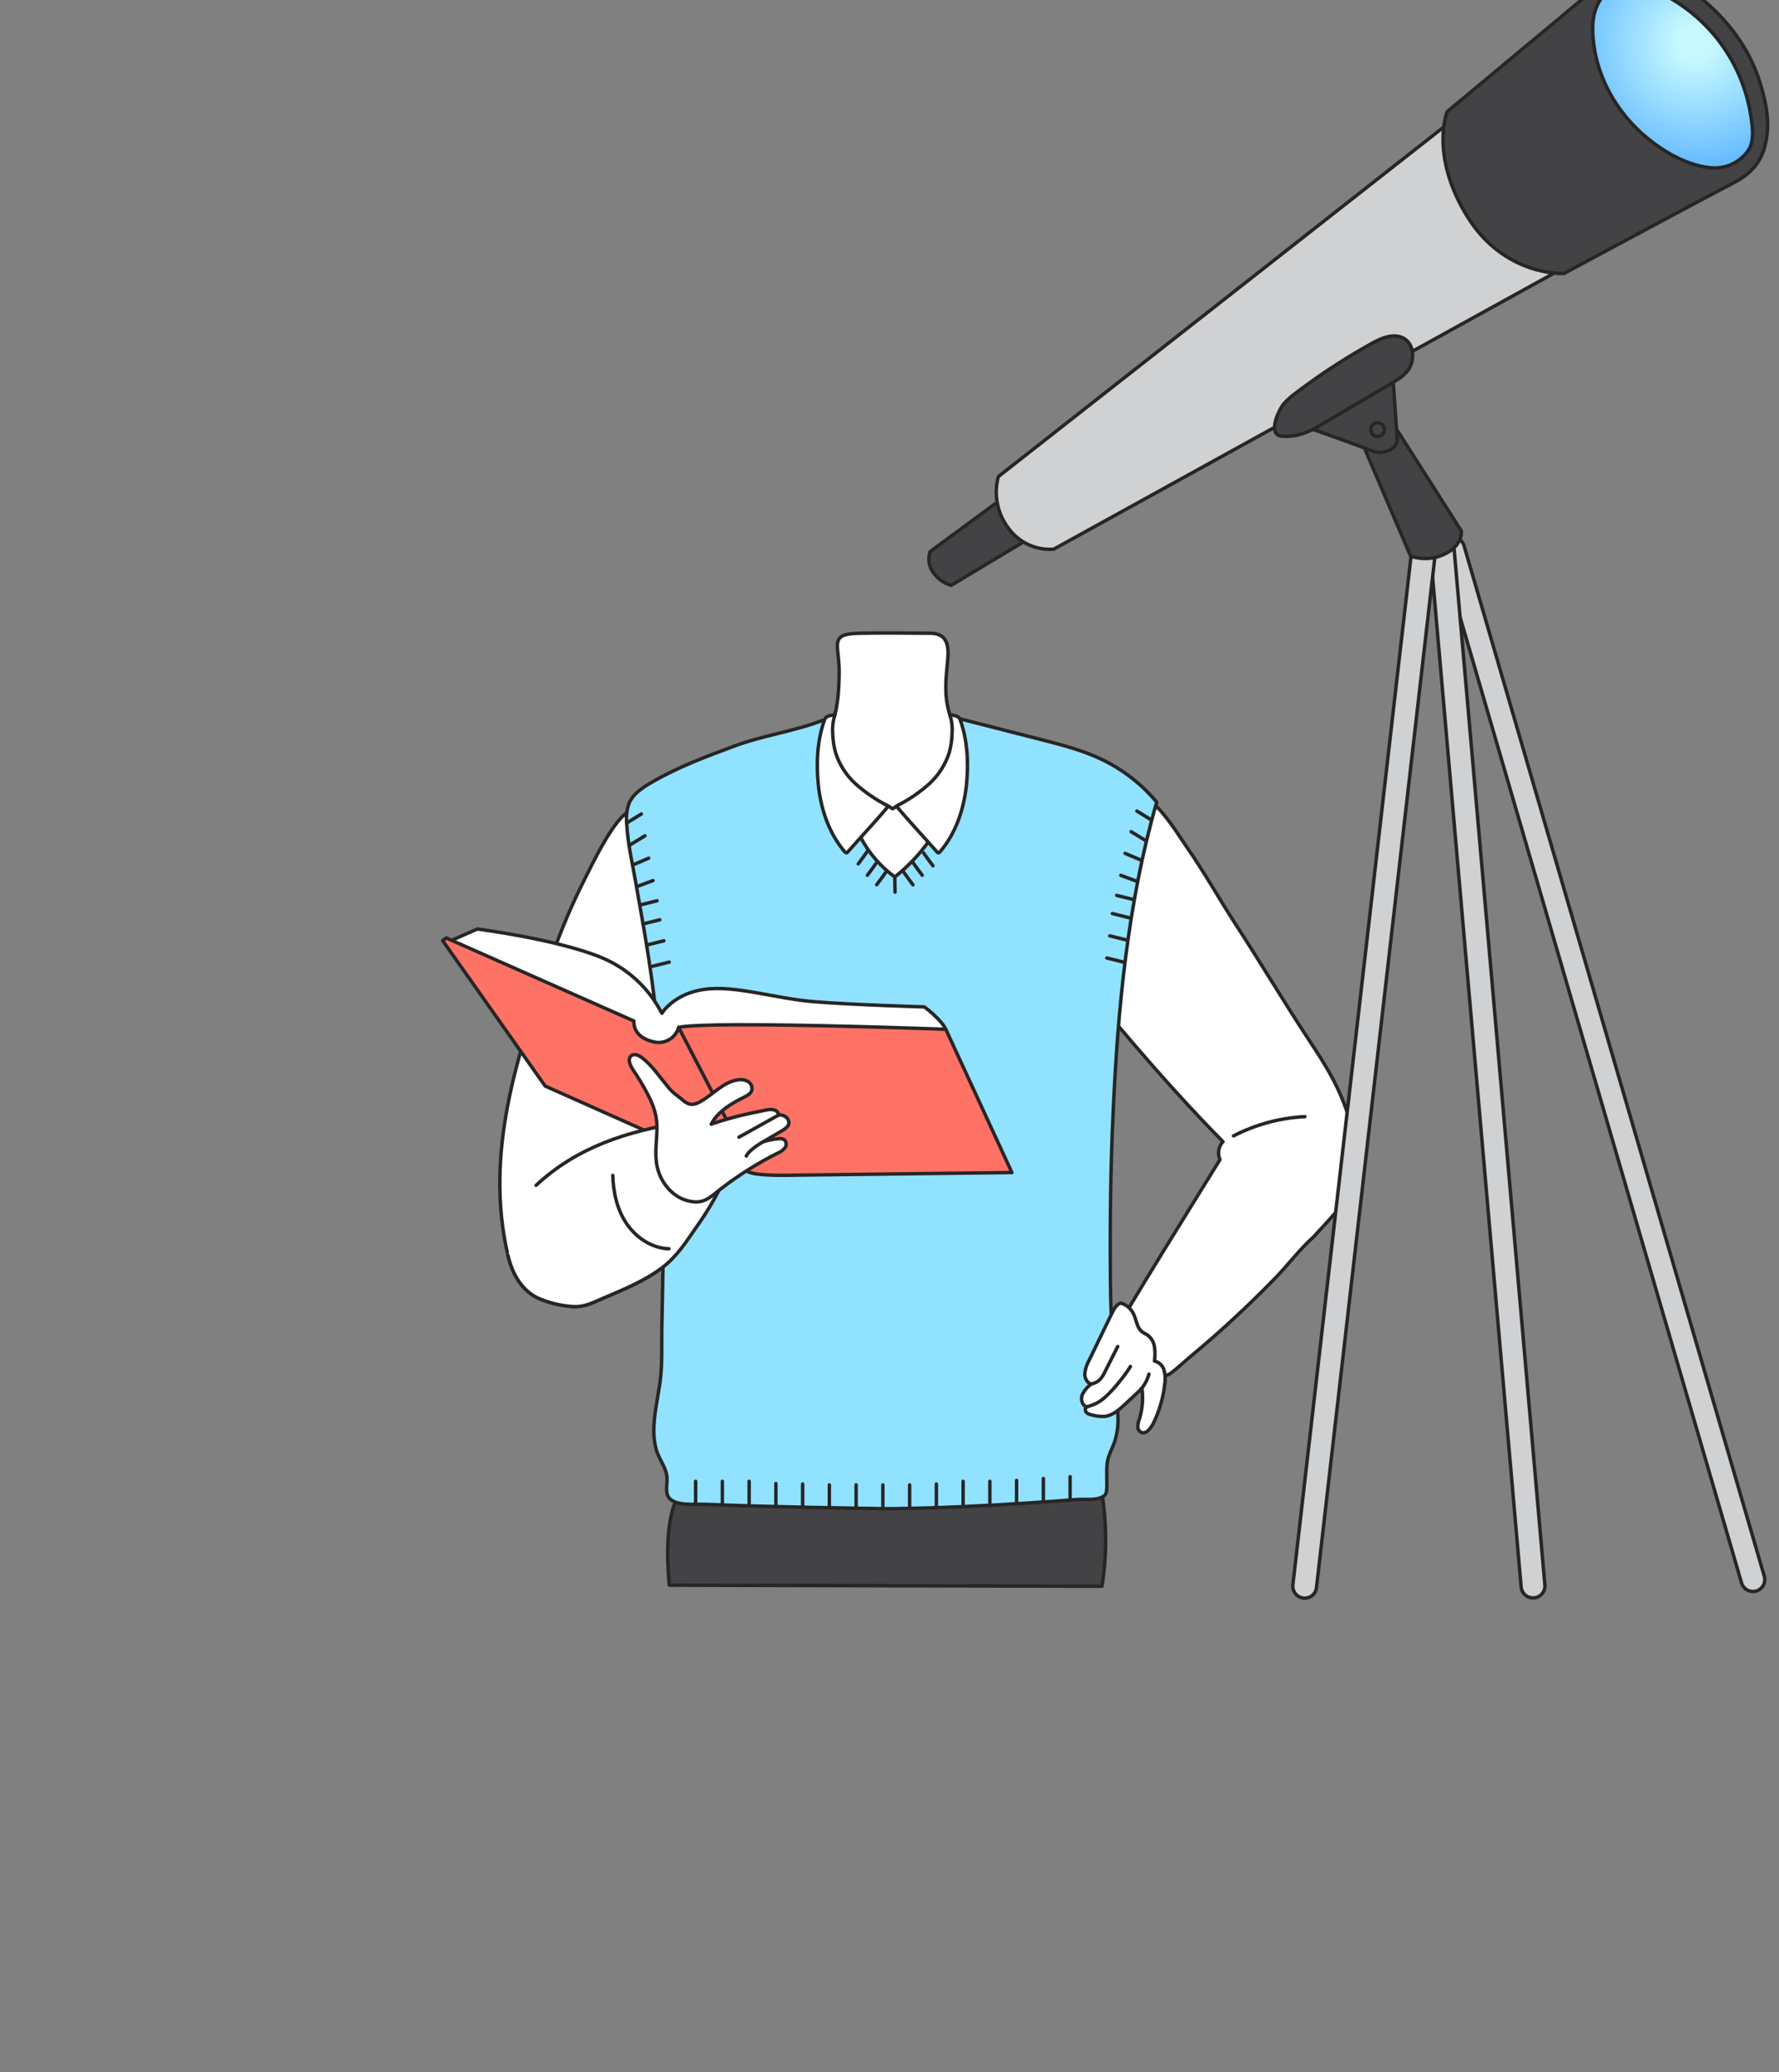
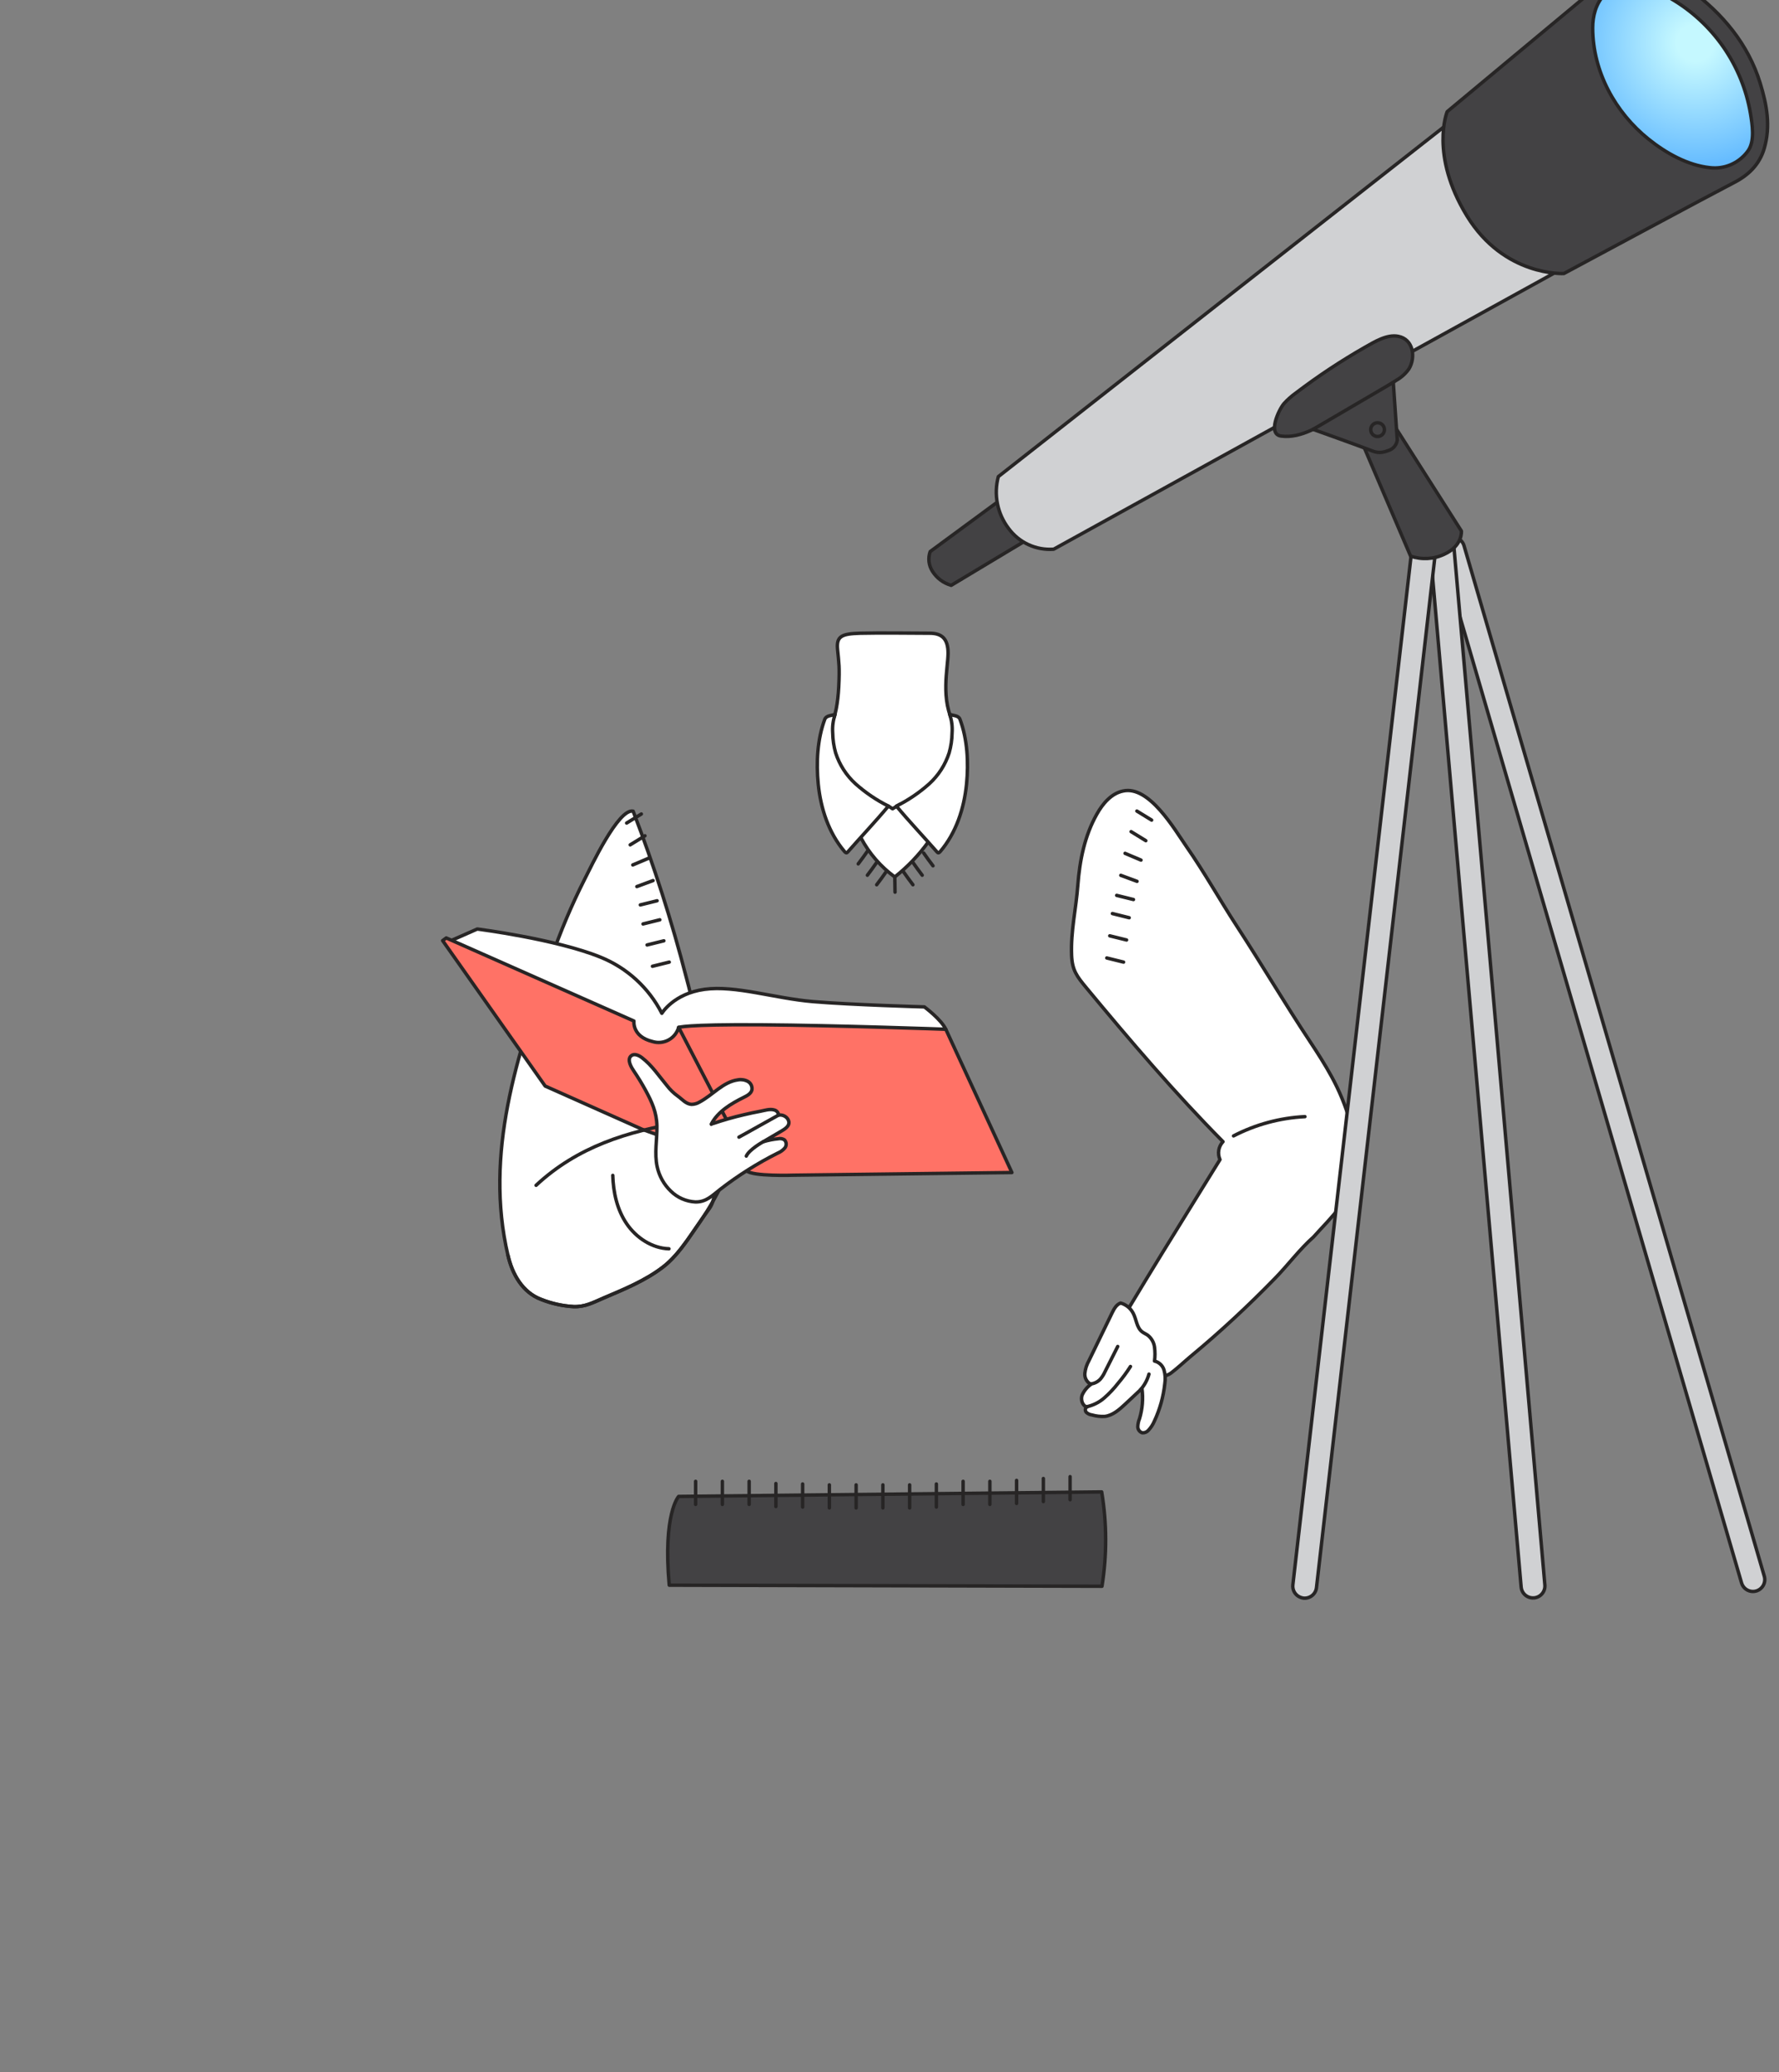
<svg xmlns="http://www.w3.org/2000/svg" width="1609" height="1873" viewBox="0 0 1609 1873" fill="none">
  <rect x="0" y="0" width="1609" height="1873" fill="#808080" stroke="none" />
  <g clip-path="url(#clip0_149_592)">
    <path d="M613.778 1352.61C613.778 1352.61 599.433 1368.24 605.29 1432.85L996.671 1433.83C1001.2 1405.57 1001.11 1376.77 996.408 1348.54L613.778 1352.61Z" fill="#434244" stroke="#272525" stroke-width="3.108" stroke-linecap="round" stroke-linejoin="round" />
    <path d="M992.024 735.914C980.978 755.495 976.483 777.897 974.833 800.132C973.255 821.506 968.354 841.446 969.191 863.394C969.717 877.093 973.973 882.521 982.699 893.04C1022.12 940.546 1062.84 988.244 1106.14 1031.95C1104.12 1034.07 1102.79 1036.75 1102.3 1039.64C1101.82 1042.52 1102.2 1045.49 1103.41 1048.16L1083.62 1080.12C1062.22 1114.65 1040.84 1149.15 1019.95 1183.98C1017.82 1187.05 1016.33 1190.51 1015.57 1194.17C1015.3 1198.37 1016.03 1202.58 1017.7 1206.46C1022.31 1219.73 1027.82 1232.68 1034.17 1245.21C1034.42 1245.89 1034.9 1246.46 1035.54 1246.81C1036.12 1246.99 1036.75 1246.99 1037.33 1246.81C1044.19 1245.4 1053.59 1245.21 1059.3 1240.93C1065.02 1236.65 1071.09 1230.84 1076.95 1225.96C1090.29 1214.92 1103.32 1203.5 1116.04 1191.7C1128.76 1179.91 1141.16 1167.8 1153.24 1155.39C1164.93 1143.43 1175.5 1129.09 1187.98 1118.09C1204.14 1099.97 1223.6 1083.23 1225.8 1057.2C1228.19 1028.98 1217.67 997.424 1204.28 973.038C1198.42 962.351 1191.87 952.07 1185.16 941.957C1162.28 907.457 1141.36 872.025 1118.67 837.19C1103.22 813.473 1089.43 788.68 1073.24 765.465C1062.05 749.303 1039.27 709.902 1015.86 714.97C1005.05 717.17 997.355 726.446 992.024 735.914Z" fill="white" stroke="#272525" stroke-width="3.108" stroke-linecap="round" stroke-linejoin="round" />
    <path d="M641.027 1093.2C628.379 1109.94 616.066 1132.72 599.474 1145.39C583.479 1157.61 564.4 1165.4 546.015 1173.22C536.595 1177.26 529.279 1181.4 518.735 1181.04C508.731 1180.45 498.884 1178.27 489.567 1174.58C472.496 1168.25 463.268 1151.61 459.395 1134.63C437.877 1042.61 467.667 953.552 498.222 867.027C506.763 842.227 516.987 818.039 528.825 794.632C534.204 784.208 559.212 730.486 572.625 733.212C591.543 782.459 607.628 832.749 620.8 883.835C626.735 905.534 631.184 927.613 634.117 949.918C636.962 974.448 636.747 999.169 638.469 1023.77C639.879 1043.95 653.937 1076.15 641.027 1093.2Z" fill="white" stroke="#272525" stroke-width="3.108" stroke-linecap="round" stroke-linejoin="round" />
-     <path d="M1000.64 1348.64C1000.79 1347.85 1000.89 1347.05 1000.93 1346.25C1001.41 1338.43 1000.48 1330.35 1001.41 1322.58C1002.24 1315.72 1005.93 1309.55 1008.17 1303.02C1010.72 1294.95 1011.68 1286.45 1010.99 1278.01C1010.33 1265.94 1007.03 1254.54 1006.64 1242.51C1006.26 1230.48 1005.93 1218.43 1005.62 1206.38C1004.99 1181.69 1004.54 1182.98 1004.32 1158.28C1003.87 1107.76 1004.32 1057.24 1006.72 1006.77C1010.88 912.239 1019.89 816.271 1046.16 725.012C1032.72 708.954 1016.03 695.918 997.2 686.759C979.508 678.223 960.309 673.298 941.278 668.421L865.297 648.983L744.249 651.063C718.26 661.105 690.287 664.667 664.442 674.278C638.597 683.89 613.47 693.142 589.131 707.296C581.026 712.078 572.562 717.505 568.904 726.16C566.888 731.842 566.169 737.904 566.8 743.9C567.661 762.094 571.773 779.428 574.905 797.192C582.915 842.618 591.307 887.518 594.726 933.47C601.898 1030.56 600.583 1102.43 598.599 1199.69C598.312 1214.42 599.005 1229.65 597.547 1244.3C595.419 1265.82 586.573 1292.77 594.749 1313.76C597.475 1320.76 602.328 1327.07 603.141 1334.56C603.691 1339.34 602.448 1344.36 603.141 1349.19C605.102 1362.41 627.456 1359.28 637.569 1359.73C653.229 1360.4 668.913 1360.88 684.597 1361.33C716.905 1362.23 749.206 1362.9 781.498 1363.37C791.061 1363.51 800.625 1363.77 810.045 1363.63C849.446 1363.1 888.942 1361.24 928.176 1358.66C943.733 1357.65 959.289 1356.55 974.845 1355.36C981.731 1354.83 993.398 1356.77 999.088 1351.65C999.916 1350.84 1000.46 1349.78 1000.64 1348.64Z" fill="#91E2FF" stroke="#272525" stroke-width="3.108" stroke-linecap="round" stroke-linejoin="round" />
    <path d="M758.578 621.018C757.839 635.414 755.344 648.667 752.268 652.666L749.848 661.825C739.604 696.861 755.959 712.188 771.648 730.645C787.235 748.983 823.32 743.634 836.003 741.755L836.246 741.719C848.704 739.873 876.85 678.043 863.469 655.434C850.088 632.825 857.471 603.756 857.471 590.375C857.471 576.994 851.472 572.379 840.86 572.379C830.247 572.379 794.718 571.918 778.107 572.379C761.496 572.841 756.319 574.909 757.509 586.997C758.7 599.086 759.502 603.022 758.578 621.018Z" fill="white" stroke="#272525" stroke-width="3.11" />
    <path d="M839.733 760.827C831.115 772.811 820.863 783.531 809.273 792.673C796.567 783.417 786.134 771.39 778.766 757.503L773.291 740.767L803.583 728.646L807.265 731.037L813.648 727.164L843.773 750.259L839.733 760.827Z" fill="white" stroke="#272525" stroke-width="3.108" stroke-linecap="round" stroke-linejoin="round" />
    <path d="M817.236 788.154C819.986 792.075 822.783 795.924 825.676 799.725" stroke="#272525" stroke-width="3.108" stroke-linecap="round" stroke-linejoin="round" />
    <path d="M825.668 779.571C828.394 783.468 831.215 787.341 834.084 791.119" stroke="#272525" stroke-width="3.108" stroke-linecap="round" stroke-linejoin="round" />
    <path d="M835.396 771.035C838.122 774.956 840.935 778.814 843.836 782.607" stroke="#272525" stroke-width="3.108" stroke-linecap="round" stroke-linejoin="round" />
    <path d="M801.338 788.154C798.613 792.075 795.799 795.932 792.898 799.725" stroke="#272525" stroke-width="3.108" stroke-linecap="round" stroke-linejoin="round" />
    <path d="M792.91 779.571C790.184 783.468 787.387 787.341 784.494 791.119" stroke="#272525" stroke-width="3.108" stroke-linecap="round" stroke-linejoin="round" />
    <path d="M784.623 769.314C781.897 773.211 779.1 777.084 776.207 780.861" stroke="#272525" stroke-width="3.108" stroke-linecap="round" stroke-linejoin="round" />
    <path d="M598.599 915.944C598.599 915.944 609.262 898.084 637.211 894.259C665.16 890.434 700.401 902.412 735.236 905.352C770.07 908.293 836.034 910.134 836.034 910.134C836.034 910.134 851.311 921.443 855.423 930.384L596.137 957.09L409.842 856.986L408.025 850.172L431.647 839.748C431.647 839.748 502.99 848.809 543.299 865.258C567.227 874.955 586.859 892.949 598.599 915.944Z" fill="white" stroke="#272525" stroke-width="3.108" stroke-linecap="round" stroke-linejoin="round" />
    <path d="M809.293 792.673L809.508 806.42" stroke="#272525" stroke-width="3.108" stroke-linecap="round" stroke-linejoin="round" />
    <path d="M855.429 930.361L915.2 1059.85L718.29 1062.24C718.29 1062.24 680.156 1063.58 675.255 1058.2C670.354 1052.82 581.056 1020.88 581.056 1020.88L493.073 981.692L400.332 850.196L403.607 847.805L573.357 922.902C573.357 922.902 571.445 936.936 590.237 941.478C592.621 942.207 595.126 942.454 597.607 942.205C600.087 941.956 602.494 941.216 604.686 940.028C606.877 938.839 608.811 937.227 610.373 935.284C611.936 933.341 613.096 931.107 613.786 928.711C613.786 928.711 619.118 925.842 688.404 926.32C757.691 926.799 855.429 930.361 855.429 930.361Z" fill="#FF7266" stroke="#272525" stroke-width="3.108" stroke-linecap="round" stroke-linejoin="round" />
    <path d="M613.785 928.592L660.646 1018.94" stroke="#272525" stroke-width="3.108" stroke-linecap="round" stroke-linejoin="round" />
    <path d="M1013.54 1177.81C1009.69 1179.18 1007.54 1183.17 1005.77 1186.83L984.895 1229.86C982.883 1233.39 981.614 1237.3 981.165 1241.34C980.98 1243.36 981.411 1245.39 982.401 1247.17C983.391 1248.94 984.893 1250.38 986.712 1251.28C983.184 1253.8 980.4 1257.22 978.655 1261.18C977.292 1265.25 978.965 1270.75 983.125 1271.8C981.332 1272.49 981.213 1275.24 982.48 1276.58C983.894 1277.91 985.695 1278.74 987.62 1278.97C991.376 1280.06 995.288 1280.5 999.192 1280.29C1006.36 1279.45 1012.37 1274.17 1017.72 1269.14L1032.83 1255.01C1034.05 1264.2 1033.29 1273.54 1030.61 1282.41C1029.66 1284.69 1029.14 1287.12 1029.08 1289.59C1029.06 1290.81 1029.45 1292.01 1030.17 1293C1030.9 1293.99 1031.92 1294.72 1033.09 1295.09C1034.12 1295.18 1035.16 1295.03 1036.12 1294.65C1037.08 1294.26 1037.93 1293.66 1038.62 1292.89C1040.93 1290.45 1042.77 1287.61 1044.07 1284.52C1049.07 1273.81 1052.26 1262.34 1053.51 1250.59C1054.15 1246.5 1053.9 1242.31 1052.77 1238.33C1052.18 1236.35 1051.07 1234.56 1049.56 1233.14C1048.05 1231.73 1046.2 1230.74 1044.19 1230.27C1044.74 1226.07 1044.74 1221.82 1044.19 1217.62C1043.63 1213.38 1041.42 1209.52 1038.04 1206.89C1036.39 1205.72 1034.43 1204.97 1032.85 1203.71C1027.95 1199.81 1027.83 1192.49 1024.87 1186.97C1023.71 1184.75 1022.11 1182.79 1020.16 1181.21C1018.21 1179.64 1015.95 1178.48 1013.54 1177.81Z" fill="white" stroke="#272525" stroke-width="3.108" stroke-linecap="round" stroke-linejoin="round" />
    <path d="M986.4 1250.95C989.777 1250.62 992.915 1249.06 995.223 1246.57C996.876 1244.6 998.252 1242.42 999.311 1240.07L1010.91 1217.07" stroke="#272525" stroke-width="3.108" stroke-linecap="round" stroke-linejoin="round" />
    <path d="M982.457 1271.63C988.501 1270.41 994.121 1267.63 998.763 1263.57C1003.37 1259.53 1007.58 1255.05 1011.34 1250.21C1015.38 1245.46 1019.08 1240.43 1022.43 1235.17" stroke="#272525" stroke-width="3.108" stroke-linecap="round" stroke-linejoin="round" />
    <path d="M1031.3 1256.4C1035.02 1252.31 1037.72 1247.39 1039.17 1242.06" stroke="#272525" stroke-width="3.108" stroke-linecap="round" stroke-linejoin="round" />
    <path d="M755.332 645.66C753.457 651.086 752.708 656.838 753.133 662.563C753.23 668.621 754.114 674.64 755.763 680.47C759.225 691.261 765.467 700.95 773.861 708.563C782.809 716.535 792.779 723.281 803.508 728.622C792.39 741.963 778.237 756.977 766.784 770.031C766.506 770.415 766.112 770.7 765.661 770.844C764.967 770.844 764.394 770.366 763.939 769.84C749.475 752.865 742.254 730.845 740.031 708.658C738.142 689.388 739.194 668.301 745.984 650.107C747.49 646.592 751.818 647.022 755.332 645.66Z" fill="white" stroke="#272525" stroke-width="3.108" stroke-linecap="round" stroke-linejoin="round" />
    <path d="M858.89 645.66C860.778 651.083 861.526 656.837 861.09 662.563C861.005 668.622 860.12 674.643 858.46 680.47C854.997 691.261 848.755 700.95 840.361 708.563C831.417 716.54 821.447 723.286 810.715 728.622C821.832 741.963 835.986 756.977 847.438 770.031C847.716 770.415 848.11 770.7 848.562 770.844C849.255 770.844 849.829 770.366 850.283 769.84C864.772 752.865 871.968 730.845 874.192 708.658C876.08 689.388 875.028 668.301 868.215 650.107C866.828 646.592 862.524 647.022 858.89 645.66Z" fill="white" stroke="#272525" stroke-width="3.108" stroke-linecap="round" stroke-linejoin="round" />
-     <path d="M484.864 1071.4C522.257 1036.59 567.564 1022.46 617.126 1014.54C618.701 1014.13 620.365 1014.18 621.907 1014.71C623.094 1015.39 624.103 1016.34 624.848 1017.48L652.128 1053.2C654.351 1055.55 655.744 1058.57 656.096 1061.79C655.947 1063.74 655.402 1065.64 654.495 1067.38C647.373 1082.32 638.923 1096.58 629.247 1110.01C620.616 1122.66 611.818 1135.97 599.505 1145.39C583.51 1157.61 564.432 1165.41 546.046 1173.22C536.626 1177.26 529.31 1181.4 518.766 1181.04C508.762 1180.46 498.916 1178.28 489.598 1174.59C472.528 1168.25 463.299 1151.61 459.426 1134.64" fill="white" />
    <path d="M484.864 1071.4C522.257 1036.59 567.564 1022.46 617.126 1014.54C618.701 1014.13 620.365 1014.18 621.907 1014.71C623.094 1015.39 624.103 1016.34 624.848 1017.48L652.128 1053.2C654.351 1055.55 655.744 1058.57 656.096 1061.79C655.947 1063.74 655.402 1065.64 654.495 1067.38C647.373 1082.32 638.923 1096.58 629.247 1110.01C620.616 1122.66 611.818 1135.97 599.505 1145.39C583.51 1157.61 564.432 1165.41 546.046 1173.22C536.626 1177.26 529.31 1181.4 518.766 1181.04C508.762 1180.46 498.916 1178.28 489.598 1174.59C472.528 1168.25 463.299 1151.61 459.426 1134.63" stroke="#272525" stroke-width="3.108" stroke-linecap="round" stroke-linejoin="round" />
    <path d="M703.407 1042.28C685.125 1051.45 667.774 1062.37 651.598 1074.89C644.21 1080.6 638.807 1086.67 628.837 1086.44C620.499 1085.99 612.613 1082.5 606.674 1076.63C600.479 1070.67 596.194 1063.01 594.361 1054.61C591.707 1042.44 594.361 1030.04 594.146 1017.75C593.931 1005.46 589.579 996.014 583.817 985.398C580.638 979.541 577.147 973.874 573.417 968.352C571.146 965.028 566.699 957.927 570.811 954.365C573.513 951.974 577.697 953.839 580.542 955.991C589.675 962.948 596.058 972.727 603.279 981.358C606.038 984.947 609.308 988.113 612.986 990.754C616.859 993.479 620.325 997.926 625.418 998.237C628.002 998.208 630.529 997.481 632.734 996.133C644.688 989.774 654.084 977.819 667.473 976.074C670.53 975.527 673.682 976.032 676.415 977.508C677.758 978.271 678.829 979.435 679.477 980.837C680.124 982.24 680.316 983.81 680.025 985.327C679.164 988.53 675.865 990.323 672.852 991.806C661.233 997.592 649.302 1004.6 643.301 1016.1C642.895 1016.89 644.951 1014.69 644.927 1015.57C654.097 1012.45 663.417 1009.79 672.852 1007.61C677.634 1006.46 682.416 1005.45 687.197 1004.57C691.262 1003.83 696.283 1002.04 700.347 1003.33C701.392 1003.6 702.326 1004.19 703.013 1005.03C703.7 1005.86 704.106 1006.89 704.172 1007.97C705.73 1007.69 707.333 1007.87 708.794 1008.48C710.255 1009.08 711.513 1010.09 712.421 1011.39C715.672 1016.53 711.082 1019.8 707.185 1022.1C701.542 1025.4 695.908 1028.7 690.282 1032.02C694.693 1030.68 699.225 1029.77 703.814 1029.32C705.758 1028.89 707.793 1029.24 709.48 1030.3C710.422 1031.27 710.978 1032.56 711.044 1033.91C711.11 1035.27 710.681 1036.6 709.839 1037.66C708.088 1039.68 705.884 1041.27 703.407 1042.28Z" fill="white" stroke="#272525" stroke-width="3.108" stroke-linecap="round" stroke-linejoin="round" />
    <path d="M668.342 1027.86C671.617 1026.19 701.001 1009.57 704.204 1007.9" stroke="#272525" stroke-width="3.108" stroke-linecap="round" stroke-linejoin="round" />
    <path d="M690.379 1031.95C690.379 1031.95 677.708 1038.91 674.982 1044.98" stroke="#272525" stroke-width="3.108" stroke-linecap="round" stroke-linejoin="round" />
    <path d="M554.225 1062.43C554.631 1077.78 558.169 1093.51 566.777 1106.14C575.384 1118.76 589.633 1128.3 605.03 1128.78" stroke="#272525" stroke-width="3.108" stroke-linecap="round" stroke-linejoin="round" />
    <path d="M1115.67 1026.74C1135.69 1016.38 1157.7 1010.44 1180.22 1009.33" stroke="#272525" stroke-width="3.108" stroke-linecap="round" stroke-linejoin="round" />
    <path d="M1028.24 733.116L1041.58 741.293" stroke="#272525" stroke-width="3.108" stroke-linecap="round" stroke-linejoin="round" />
    <path d="M1023.02 751.718L1036.33 759.894" stroke="#272525" stroke-width="3.108" stroke-linecap="round" stroke-linejoin="round" />
    <path d="M1017.55 771.346L1031.97 777.443" stroke="#272525" stroke-width="3.108" stroke-linecap="round" stroke-linejoin="round" />
    <path d="M1013.7 791.214L1028.38 796.641" stroke="#272525" stroke-width="3.108" stroke-linecap="round" stroke-linejoin="round" />
    <path d="M1009.98 809.337L1025.16 813.091" stroke="#272525" stroke-width="3.108" stroke-linecap="round" stroke-linejoin="round" />
    <path d="M1006.11 825.762L1021.29 829.54" stroke="#272525" stroke-width="3.108" stroke-linecap="round" stroke-linejoin="round" />
    <path d="M1003.71 845.893L1018.91 849.647" stroke="#272525" stroke-width="3.108" stroke-linecap="round" stroke-linejoin="round" />
    <path d="M1001.03 865.904L1016.21 869.657" stroke="#272525" stroke-width="3.108" stroke-linecap="round" stroke-linejoin="round" />
    <path d="M580.069 735.77L566.752 743.947" stroke="#272525" stroke-width="3.108" stroke-linecap="round" stroke-linejoin="round" />
    <path d="M583.325 755.471L569.984 763.648" stroke="#272525" stroke-width="3.108" stroke-linecap="round" stroke-linejoin="round" />
    <path d="M586.709 775.721L572.316 781.818" stroke="#272525" stroke-width="3.108" stroke-linecap="round" stroke-linejoin="round" />
    <path d="M590.646 795.948L575.99 801.375" stroke="#272525" stroke-width="3.108" stroke-linecap="round" stroke-linejoin="round" />
    <path d="M594.309 814.19L579.127 817.943" stroke="#272525" stroke-width="3.108" stroke-linecap="round" stroke-linejoin="round" />
    <path d="M596.764 831.404L581.582 835.157" stroke="#272525" stroke-width="3.108" stroke-linecap="round" stroke-linejoin="round" />
    <path d="M600.438 850.387L585.256 854.141" stroke="#272525" stroke-width="3.108" stroke-linecap="round" stroke-linejoin="round" />
    <path d="M605.291 869.658L590.109 873.411" stroke="#272525" stroke-width="3.108" stroke-linecap="round" stroke-linejoin="round" />
    <path d="M629.154 1359.83V1338.98" stroke="#272525" stroke-width="3.108" stroke-linecap="round" stroke-linejoin="round" />
    <path d="M653.34 1359.83V1338.98" stroke="#272525" stroke-width="3.108" stroke-linecap="round" stroke-linejoin="round" />
    <path d="M677.561 1359.83V1338.98" stroke="#272525" stroke-width="3.108" stroke-linecap="round" stroke-linejoin="round" />
    <path d="M701.746 1361.77V1340.94" stroke="#272525" stroke-width="3.108" stroke-linecap="round" stroke-linejoin="round" />
    <path d="M725.939 1362.22V1341.37" stroke="#272525" stroke-width="3.108" stroke-linecap="round" stroke-linejoin="round" />
    <path d="M750.104 1363.01V1342.18" stroke="#272525" stroke-width="3.108" stroke-linecap="round" stroke-linejoin="round" />
    <path d="M774.318 1363.01V1342.18" stroke="#272525" stroke-width="3.108" stroke-linecap="round" stroke-linejoin="round" />
    <path d="M798.512 1363.01V1342.18" stroke="#272525" stroke-width="3.108" stroke-linecap="round" stroke-linejoin="round" />
    <path d="M822.703 1363.01V1342.18" stroke="#272525" stroke-width="3.108" stroke-linecap="round" stroke-linejoin="round" />
    <path d="M846.891 1362.22V1341.37" stroke="#272525" stroke-width="3.108" stroke-linecap="round" stroke-linejoin="round" />
    <path d="M871.082 1359.83V1338.98" stroke="#272525" stroke-width="3.108" stroke-linecap="round" stroke-linejoin="round" />
    <path d="M895.275 1359.83V1338.98" stroke="#272525" stroke-width="3.108" stroke-linecap="round" stroke-linejoin="round" />
    <path d="M919.441 1358.97V1338.12" stroke="#272525" stroke-width="3.108" stroke-linecap="round" stroke-linejoin="round" />
    <path d="M943.654 1357.27V1336.42" stroke="#272525" stroke-width="3.108" stroke-linecap="round" stroke-linejoin="round" />
    <path d="M967.848 1355.6V1334.75" stroke="#272525" stroke-width="3.108" stroke-linecap="round" stroke-linejoin="round" />
    <path d="M863.277 511.514C857.109 516.439 864.759 529.254 870.641 522.273C875.303 516.774 870.832 505.513 863.277 511.514Z" fill="#272525" stroke="#272525" stroke-width="3.108" stroke-linecap="round" stroke-linejoin="round" />
-     <path d="M1585.44 1438.54C1583.12 1438.54 1580.87 1437.79 1579.01 1436.4C1577.15 1435.02 1575.79 1433.06 1575.14 1430.84L1303.49 499.393C1302.68 496.656 1302.98 493.709 1304.34 491.198C1305.7 488.687 1308 486.819 1310.73 486.004C1313.47 485.189 1316.42 485.495 1318.93 486.853C1321.44 488.212 1323.31 490.512 1324.12 493.248L1595.68 1424.7C1596.49 1427.42 1596.2 1430.36 1594.86 1432.87C1593.51 1435.38 1591.23 1437.26 1588.5 1438.08C1587.51 1438.39 1586.48 1438.54 1585.44 1438.54Z" fill="#D0D1D3" stroke="#272525" stroke-width="3.108" stroke-linecap="round" stroke-linejoin="round" />
+     <path d="M1585.44 1438.54C1583.12 1438.54 1580.87 1437.79 1579.01 1436.4C1577.15 1435.02 1575.79 1433.06 1575.14 1430.84L1303.49 499.393C1302.68 496.656 1302.98 493.709 1304.34 491.198C1305.7 488.687 1308 486.819 1310.73 486.004C1313.47 485.189 1316.42 485.495 1318.93 486.853C1321.44 488.212 1323.31 490.512 1324.12 493.248L1595.68 1424.7C1596.49 1427.42 1596.2 1430.36 1594.86 1432.87C1593.51 1435.38 1591.23 1437.26 1588.5 1438.08C1587.51 1438.39 1586.48 1438.54 1585.44 1438.54" fill="#D0D1D3" stroke="#272525" stroke-width="3.108" stroke-linecap="round" stroke-linejoin="round" />
    <path d="M1384.3 1444.13C1382.05 1443.67 1380 1442.49 1378.46 1440.76C1376.93 1439.04 1375.99 1436.87 1375.79 1434.57L1293.57 497.456C1293.45 496.043 1293.62 494.621 1294.05 493.271C1294.48 491.921 1295.17 490.668 1296.09 489.586C1297.01 488.504 1298.13 487.612 1299.39 486.963C1300.65 486.314 1302.02 485.919 1303.43 485.801C1304.85 485.683 1306.27 485.845 1307.62 486.277C1308.97 486.709 1310.22 487.402 1311.3 488.318C1312.39 489.234 1313.28 490.354 1313.93 491.614C1314.58 492.875 1314.97 494.25 1315.09 495.663L1397.24 1432.71C1397.36 1434.11 1397.2 1435.53 1396.77 1436.88C1396.34 1438.22 1395.65 1439.47 1394.73 1440.55C1393.82 1441.63 1392.7 1442.52 1391.45 1443.17C1390.19 1443.81 1388.82 1444.21 1387.41 1444.33C1386.37 1444.42 1385.33 1444.35 1384.3 1444.13Z" fill="#D0D1D3" stroke="#272525" stroke-width="3.108" stroke-linecap="round" stroke-linejoin="round" />
    <path d="M1175.77 1443.66C1173.64 1442.74 1171.87 1441.17 1170.7 1439.17C1169.54 1437.16 1169.05 1434.84 1169.32 1432.54L1276.91 496.595C1277.02 495.159 1277.43 493.761 1278.09 492.484C1278.76 491.207 1279.68 490.077 1280.79 489.16C1281.9 488.244 1283.18 487.56 1284.56 487.15C1285.94 486.739 1287.39 486.61 1288.83 486.77C1290.26 486.93 1291.64 487.377 1292.9 488.082C1294.15 488.788 1295.26 489.738 1296.14 490.878C1297.02 492.017 1297.66 493.322 1298.03 494.715C1298.4 496.107 1298.48 497.56 1298.28 498.986L1190.69 1434.95C1190.54 1436.37 1190.12 1437.74 1189.43 1438.99C1188.75 1440.24 1187.83 1441.34 1186.71 1442.23C1185.6 1443.12 1184.32 1443.78 1182.95 1444.17C1181.59 1444.57 1180.15 1444.68 1178.74 1444.52C1177.72 1444.36 1176.72 1444.07 1175.77 1443.66Z" fill="#D0D1D3" stroke="#272525" stroke-width="3.108" stroke-linecap="round" stroke-linejoin="round" />
    <path d="M1234.02 404.93L1275.79 502.644C1285.8 506.127 1296.78 505.517 1306.34 500.946C1323.08 493.32 1321.74 479.979 1321.74 479.979L1263.21 388.123L1234.02 404.93Z" fill="#434244" stroke="#272525" stroke-width="3.108" stroke-linecap="round" stroke-linejoin="round" />
    <path d="M841.297 498.556L910.847 447.392L933.607 485.072L860.304 529.087C853.237 527.089 847.167 522.528 843.282 516.296C841.622 513.685 840.581 510.73 840.237 507.655C839.893 504.581 840.256 501.469 841.297 498.556Z" fill="#434244" stroke="#272525" stroke-width="3.108" stroke-linecap="round" stroke-linejoin="round" />
    <path d="M902.921 430.823L1308.29 112.841L1406.79 246.226L952.985 496.428C945.14 497.004 937.277 495.577 930.134 492.282C922.991 488.986 916.803 483.93 912.149 477.588C907.144 471.014 903.71 463.382 902.11 455.276C900.51 447.17 900.788 438.805 902.921 430.823Z" fill="#D0D1D3" stroke="#272525" stroke-width="3.108" stroke-linecap="round" stroke-linejoin="round" />
    <path d="M1161.15 364.932C1164.43 361.286 1168.1 358.015 1172.1 355.177C1192.01 340.011 1212.92 326.186 1234.67 313.792C1243.15 309.01 1254.29 302.053 1264.55 303.989C1278.23 306.548 1280.64 322.734 1274.4 333.301C1271.44 337.556 1267.56 341.094 1263.05 343.654C1245.93 354.954 1228.39 365.57 1210.45 375.5C1194.93 384.059 1177.38 396.611 1158.68 394.148C1146.2 392.498 1156.49 370.479 1161.15 364.932Z" fill="#434244" stroke="#272525" stroke-width="3.108" stroke-linecap="round" stroke-linejoin="round" />
    <path d="M1260.14 345.613L1263.75 397.71C1263.48 399.922 1262.56 402.005 1261.11 403.704C1259.67 405.403 1257.76 406.643 1255.62 407.273C1247.69 410.309 1244.12 408.875 1237.24 406.125C1230.35 403.376 1187.58 388.099 1187.58 388.099L1260.14 345.613Z" fill="#434244" stroke="#272525" stroke-width="3.108" stroke-linecap="round" stroke-linejoin="round" />
    <path d="M1252.12 388.338C1252.12 389.562 1251.76 390.759 1251.08 391.778C1250.4 392.796 1249.43 393.59 1248.3 394.058C1247.17 394.527 1245.92 394.65 1244.72 394.411C1243.52 394.172 1242.42 393.582 1241.55 392.716C1240.68 391.85 1240.09 390.747 1239.86 389.546C1239.62 388.344 1239.74 387.099 1240.21 385.968C1240.68 384.836 1241.47 383.869 1242.49 383.189C1243.51 382.508 1244.7 382.145 1245.93 382.145C1247.57 382.145 1249.15 382.798 1250.31 383.959C1251.47 385.12 1252.12 386.695 1252.12 388.338Z" stroke="#272525" stroke-width="3.108" stroke-linecap="round" stroke-linejoin="round" />
    <path d="M1308.89 100.935L1447.04 -13.993C1470.61 -33.622 1505.23 -26.306 1528.33 -9.474C1557.88 12.043 1581.19 39.944 1592.02 75.305C1597.97 94.695 1601.58 114.013 1595.63 134.215C1591.28 148.895 1581.28 158.506 1567.82 165.296C1551.92 173.425 1414.45 247.23 1414.45 247.23C1414.45 247.23 1360.37 250.219 1326.66 195.038C1292.95 139.858 1308.89 100.935 1308.89 100.935Z" fill="#434244" stroke="#272525" stroke-width="3.108" stroke-linecap="round" stroke-linejoin="round" />
    <path d="M1581.34 135.841C1587.24 126.875 1584.8 112.363 1583.18 102.536C1579.52 81.014 1571.18 60.557 1558.75 42.615C1546.31 24.672 1530.08 9.681 1511.21 -1.298C1494.19 -11.196 1467.41 -22.337 1450.92 -4.669C1443.34 3.46 1440.47 14.458 1440.49 25.408C1440.61 64.737 1460.86 101.628 1491.08 125.823C1506.74 138.351 1526.42 149.493 1546.69 151.573C1552.94 152.291 1559.27 151.403 1565.07 148.994C1570.88 146.584 1575.98 142.731 1579.88 137.801C1580.36 137.132 1580.81 136.486 1581.34 135.841Z" fill="url(#paint0_radial_149_592)" stroke="#272525" stroke-width="3.108" stroke-linecap="round" stroke-linejoin="round" />
  </g>
  <defs>
    <radialGradient id="paint0_radial_149_592" cx="0" cy="0" r="1" gradientUnits="userSpaceOnUse" gradientTransform="translate(1533.35 38.773) scale(112.465 112.465)">
      <stop offset="0.15" stop-color="#C5F8FF" />
      <stop offset="0.98" stop-color="#66BCFF" />
    </radialGradient>
    <clipPath id="clip0_149_592">
      <rect width="1609" height="1873" fill="white" />
    </clipPath>
  </defs>
</svg>